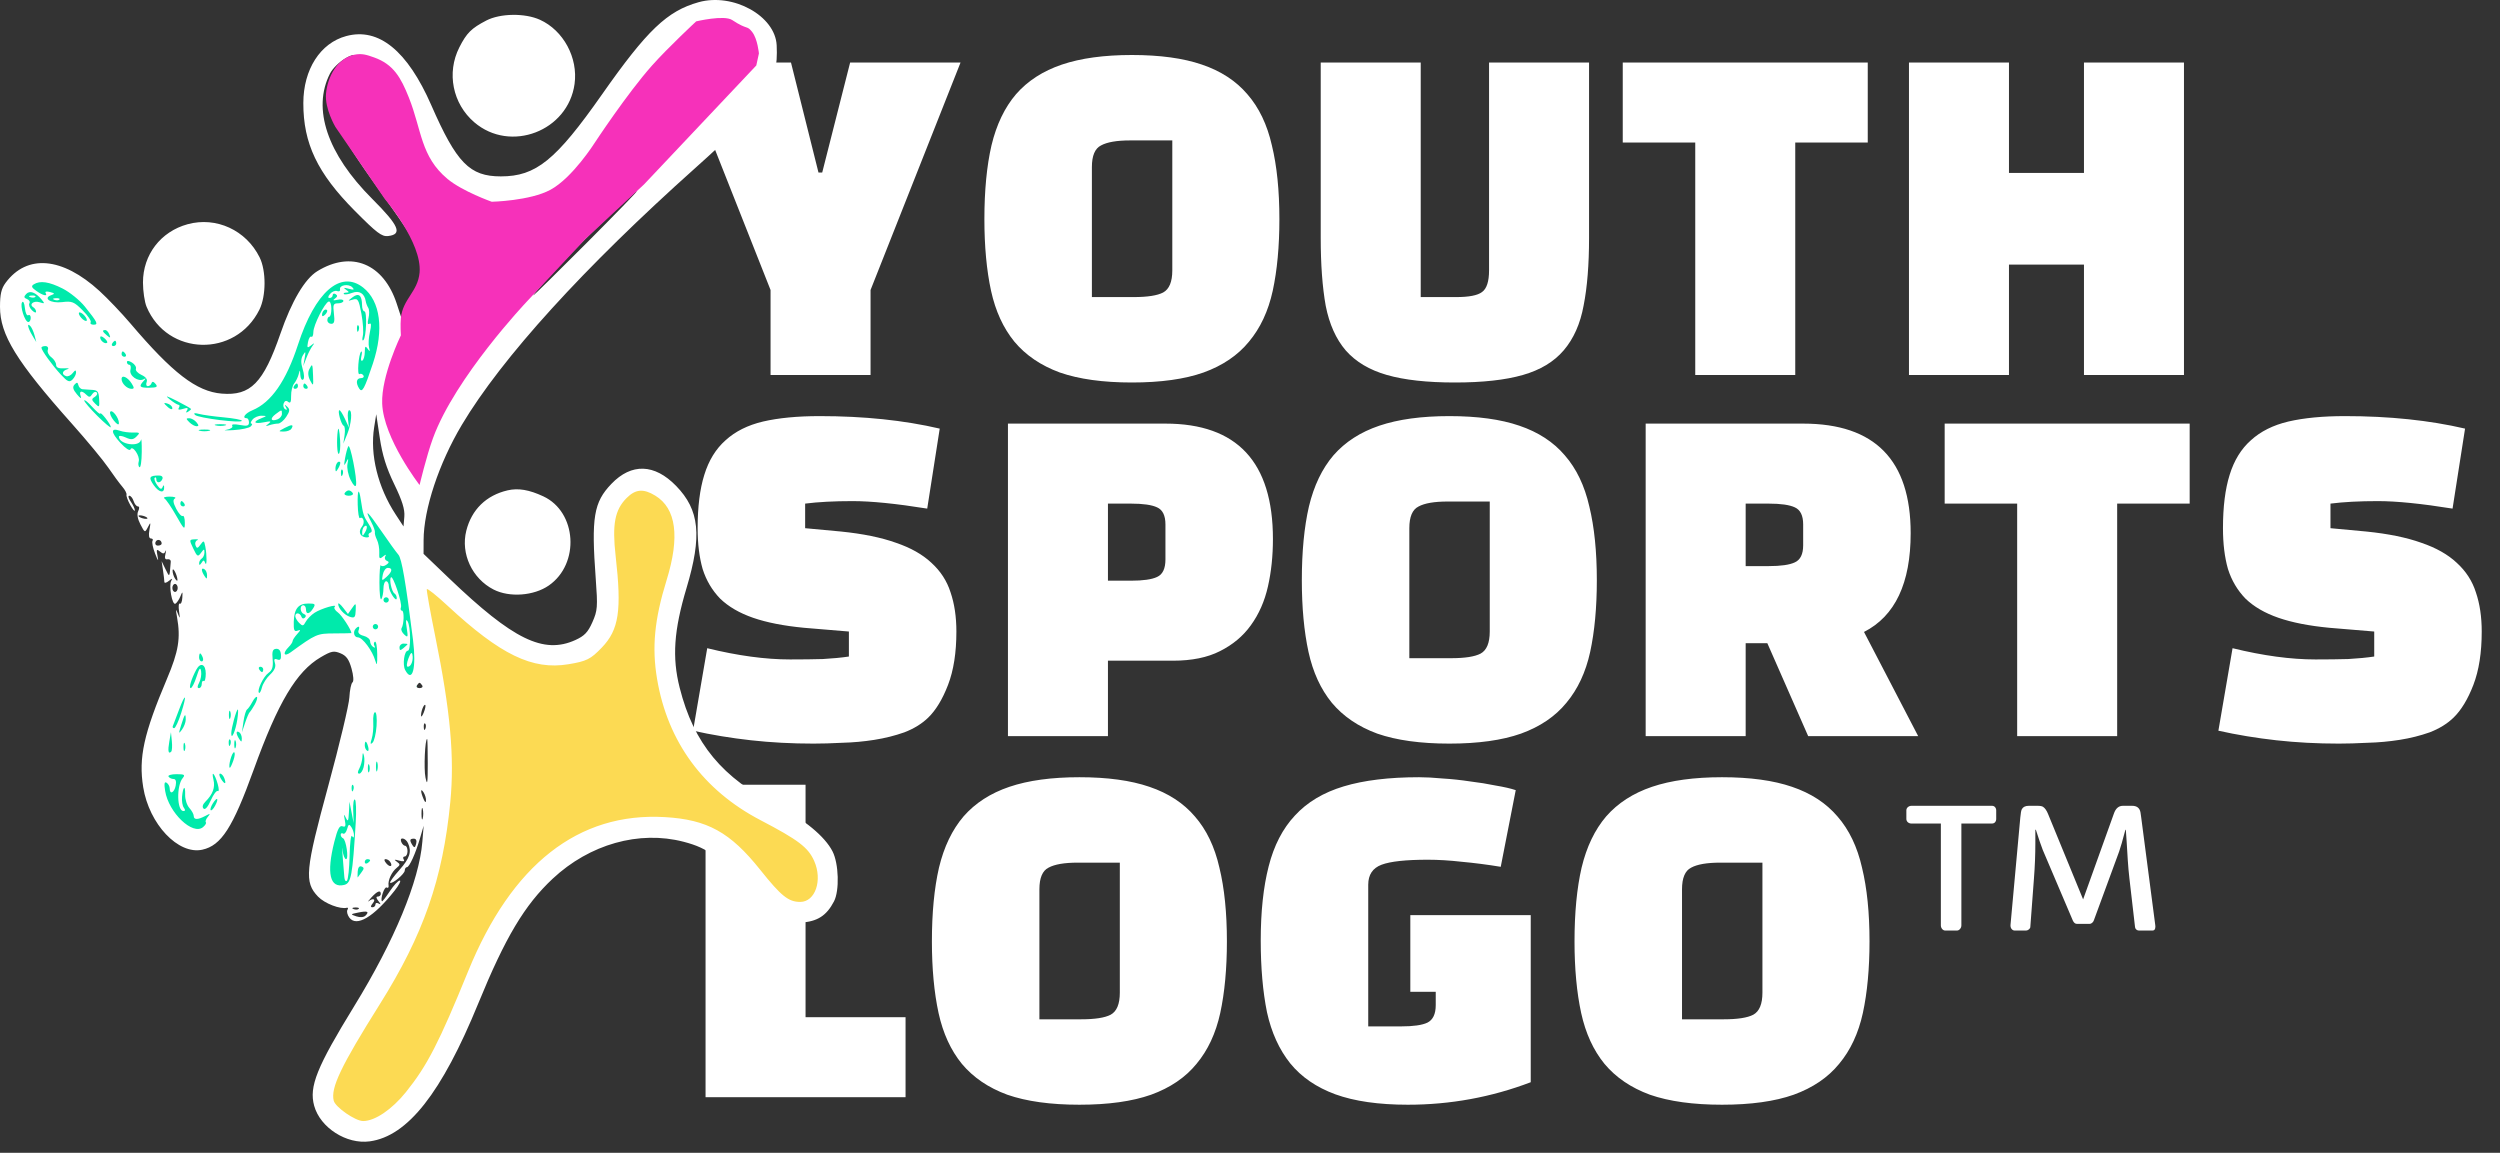
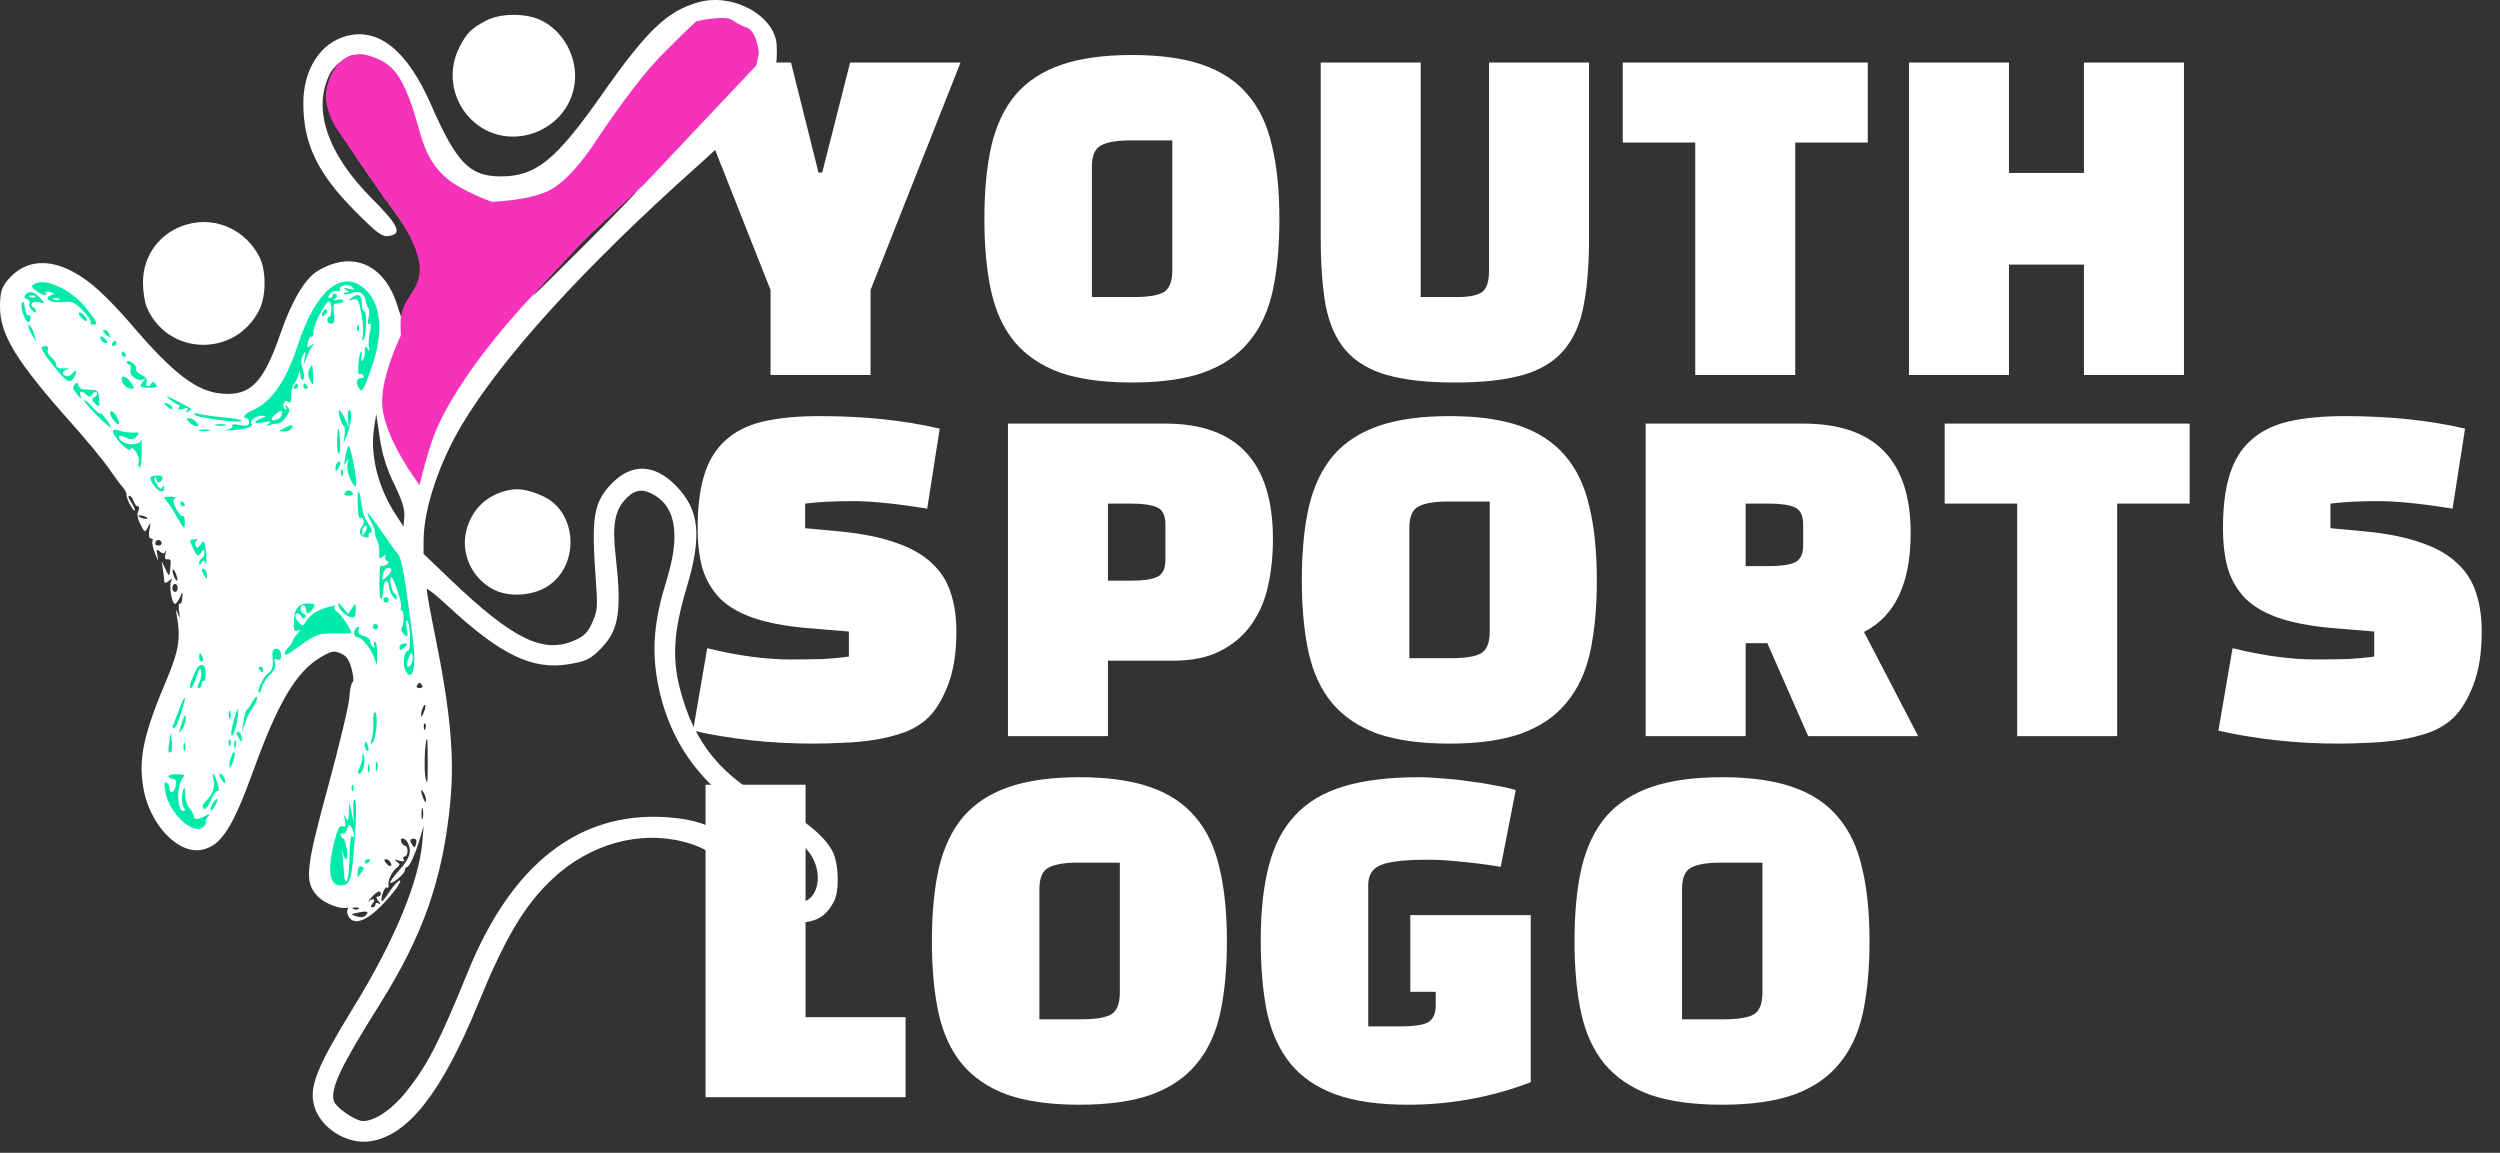
<svg xmlns="http://www.w3.org/2000/svg" width="180" height="83" viewBox="0 0 180 83" fill="none">
  <rect x="0" y="0" width="180" height="83" fill="#333333" stroke="none" />
  <path d="M49 4.5H56.95L58.93 12.42H59.2L61.21 4.5H69.16L62.68 20.88V27H55.48V20.88L49 4.5ZM70.876 15.78C70.876 13.72 71.046 11.95 71.386 10.47C71.746 8.97 72.336 7.74 73.156 6.78C73.996 5.82 75.096 5.11 76.456 4.65C77.816 4.19 79.496 3.96 81.496 3.96C83.516 3.96 85.196 4.19 86.536 4.65C87.896 5.11 88.986 5.82 89.806 6.78C90.646 7.74 91.236 8.97 91.576 10.47C91.936 11.95 92.116 13.72 92.116 15.78C92.116 17.74 91.956 19.46 91.636 20.94C91.316 22.4 90.746 23.62 89.926 24.6C89.126 25.58 88.036 26.32 86.656 26.82C85.296 27.3 83.576 27.54 81.496 27.54C79.416 27.54 77.686 27.3 76.306 26.82C74.946 26.32 73.856 25.58 73.036 24.6C72.236 23.62 71.676 22.4 71.356 20.94C71.036 19.46 70.876 17.74 70.876 15.78ZM78.616 12.03V21.39H81.616C82.616 21.39 83.326 21.28 83.746 21.06C84.186 20.82 84.406 20.29 84.406 19.47V10.11H81.376C80.416 10.11 79.716 10.23 79.276 10.47C78.836 10.69 78.616 11.21 78.616 12.03ZM95.092 4.5H102.292V21.39H104.842C105.762 21.39 106.382 21.27 106.702 21.03C107.042 20.79 107.212 20.27 107.212 19.47V4.5H114.412V17.13C114.412 19.05 114.282 20.67 114.022 21.99C113.782 23.31 113.302 24.39 112.582 25.23C111.882 26.05 110.902 26.64 109.642 27C108.382 27.36 106.752 27.54 104.752 27.54C102.752 27.54 101.122 27.36 99.862 27C98.602 26.64 97.612 26.05 96.892 25.23C96.192 24.41 95.712 23.34 95.452 22.02C95.212 20.68 95.092 19.05 95.092 17.13V4.5ZM134.478 4.5V10.26H129.258V27H122.058V10.26H116.838V4.5H134.478ZM157.246 27H150.046V19.05H144.646V27H137.446V4.5H144.646V12.45H150.046V4.5H157.246V27ZM49.9 52.61L50.92 46.67C53.12 47.21 55.11 47.48 56.89 47.48C57.79 47.48 58.58 47.47 59.26 47.45C59.96 47.41 60.58 47.35 61.12 47.27V45.47L57.88 45.2C56.42 45.06 55.2 44.82 54.22 44.48C53.24 44.14 52.45 43.68 51.85 43.1C51.27 42.5 50.85 41.79 50.59 40.97C50.35 40.13 50.23 39.15 50.23 38.03C50.23 36.49 50.39 35.21 50.71 34.19C51.03 33.15 51.54 32.32 52.24 31.7C52.94 31.06 53.84 30.61 54.94 30.35C56.06 30.09 57.42 29.96 59.02 29.96C62.2 29.96 65.08 30.26 67.66 30.86L66.76 36.62C64.52 36.26 62.73 36.08 61.39 36.08C60.05 36.08 58.91 36.14 57.97 36.26V38.03L60.55 38.27C62.13 38.43 63.45 38.7 64.51 39.08C65.57 39.44 66.42 39.92 67.06 40.52C67.72 41.12 68.18 41.83 68.44 42.65C68.72 43.47 68.86 44.41 68.86 45.47C68.86 46.99 68.66 48.27 68.26 49.31C67.86 50.35 67.38 51.14 66.82 51.68C66.36 52.12 65.79 52.47 65.11 52.73C64.43 52.97 63.71 53.15 62.95 53.27C62.19 53.39 61.42 53.46 60.64 53.48C59.88 53.52 59.19 53.54 58.57 53.54C57.01 53.54 55.51 53.46 54.07 53.3C52.63 53.14 51.24 52.91 49.9 52.61ZM84.451 47.57H79.772V53H72.572V30.5H83.912C89.072 30.5 91.651 33.27 91.651 38.81C91.651 40.03 91.531 41.17 91.291 42.23C91.052 43.29 90.641 44.22 90.061 45.02C89.501 45.8 88.761 46.42 87.841 46.88C86.942 47.34 85.811 47.57 84.451 47.57ZM81.421 36.26H79.772V41.81H81.421C82.302 41.81 82.931 41.72 83.311 41.54C83.712 41.36 83.912 40.94 83.912 40.28V37.76C83.912 37.12 83.712 36.71 83.311 36.53C82.931 36.35 82.302 36.26 81.421 36.26ZM93.732 41.78C93.732 39.72 93.902 37.95 94.242 36.47C94.602 34.97 95.192 33.74 96.012 32.78C96.852 31.82 97.952 31.11 99.312 30.65C100.672 30.19 102.352 29.96 104.352 29.96C106.372 29.96 108.052 30.19 109.392 30.65C110.752 31.11 111.842 31.82 112.662 32.78C113.502 33.74 114.092 34.97 114.432 36.47C114.792 37.95 114.972 39.72 114.972 41.78C114.972 43.74 114.812 45.46 114.492 46.94C114.172 48.4 113.602 49.62 112.782 50.6C111.982 51.58 110.892 52.32 109.512 52.82C108.152 53.3 106.432 53.54 104.352 53.54C102.272 53.54 100.542 53.3 99.162 52.82C97.802 52.32 96.712 51.58 95.892 50.6C95.092 49.62 94.532 48.4 94.212 46.94C93.892 45.46 93.732 43.74 93.732 41.78ZM101.472 38.03V47.39H104.472C105.472 47.39 106.182 47.28 106.602 47.06C107.042 46.82 107.262 46.29 107.262 45.47V36.11H104.232C103.272 36.11 102.572 36.23 102.132 36.47C101.692 36.69 101.472 37.21 101.472 38.03ZM134.208 45.5L138.108 53H130.188L127.248 46.31H125.688V53H118.488V30.5H129.828C134.988 30.5 137.568 33.13 137.568 38.39C137.568 41.99 136.448 44.36 134.208 45.5ZM127.338 36.26H125.688V40.76H127.338C128.218 40.76 128.848 40.67 129.228 40.49C129.628 40.31 129.828 39.9 129.828 39.26V37.76C129.828 37.12 129.628 36.71 129.228 36.53C128.848 36.35 128.218 36.26 127.338 36.26ZM157.656 30.5V36.26H152.436V53H145.236V36.26H140.016V30.5H157.656ZM159.724 52.61L160.744 46.67C162.944 47.21 164.934 47.48 166.714 47.48C167.614 47.48 168.404 47.47 169.084 47.45C169.784 47.41 170.404 47.35 170.944 47.27V45.47L167.704 45.2C166.244 45.06 165.024 44.82 164.044 44.48C163.064 44.14 162.274 43.68 161.674 43.1C161.094 42.5 160.674 41.79 160.414 40.97C160.174 40.13 160.054 39.15 160.054 38.03C160.054 36.49 160.214 35.21 160.534 34.19C160.854 33.15 161.364 32.32 162.064 31.7C162.764 31.06 163.664 30.61 164.764 30.35C165.884 30.09 167.244 29.96 168.844 29.96C172.024 29.96 174.904 30.26 177.484 30.86L176.584 36.62C174.344 36.26 172.554 36.08 171.214 36.08C169.874 36.08 168.734 36.14 167.794 36.26V38.03L170.374 38.27C171.954 38.43 173.274 38.7 174.334 39.08C175.394 39.44 176.244 39.92 176.884 40.52C177.544 41.12 178.004 41.83 178.264 42.65C178.544 43.47 178.684 44.41 178.684 45.47C178.684 46.99 178.484 48.27 178.084 49.31C177.684 50.35 177.204 51.14 176.644 51.68C176.184 52.12 175.614 52.47 174.934 52.73C174.254 52.97 173.534 53.15 172.774 53.27C172.014 53.39 171.244 53.46 170.464 53.48C169.704 53.52 169.014 53.54 168.394 53.54C166.834 53.54 165.334 53.46 163.894 53.3C162.454 53.14 161.064 52.91 159.724 52.61ZM65.2 73.24V79H50.8V56.5H58V73.24H65.2ZM67.097 67.78C67.097 65.72 67.267 63.95 67.607 62.47C67.967 60.97 68.557 59.74 69.377 58.78C70.217 57.82 71.317 57.11 72.677 56.65C74.037 56.19 75.717 55.96 77.717 55.96C79.737 55.96 81.417 56.19 82.757 56.65C84.117 57.11 85.207 57.82 86.027 58.78C86.867 59.74 87.457 60.97 87.797 62.47C88.157 63.95 88.337 65.72 88.337 67.78C88.337 69.74 88.177 71.46 87.857 72.94C87.537 74.4 86.967 75.62 86.147 76.6C85.347 77.58 84.257 78.32 82.877 78.82C81.517 79.3 79.797 79.54 77.717 79.54C75.637 79.54 73.907 79.3 72.527 78.82C71.167 78.32 70.077 77.58 69.257 76.6C68.457 75.62 67.897 74.4 67.577 72.94C67.257 71.46 67.097 69.74 67.097 67.78ZM74.837 64.03V73.39H77.837C78.837 73.39 79.547 73.28 79.967 73.06C80.407 72.82 80.627 72.29 80.627 71.47V62.11H77.597C76.637 62.11 75.937 62.23 75.497 62.47C75.057 62.69 74.837 63.21 74.837 64.03ZM103.373 72.37V71.41H101.543V65.89H110.213V77.92C107.373 79 104.423 79.54 101.363 79.54C99.263 79.54 97.523 79.29 96.143 78.79C94.783 78.29 93.703 77.55 92.903 76.57C92.103 75.57 91.543 74.34 91.223 72.88C90.923 71.4 90.773 69.68 90.773 67.72C90.773 65.64 90.963 63.86 91.343 62.38C91.723 60.88 92.353 59.66 93.233 58.72C94.113 57.76 95.283 57.06 96.743 56.62C98.203 56.18 100.013 55.96 102.173 55.96C102.653 55.96 103.213 55.99 103.853 56.05C104.513 56.09 105.173 56.16 105.833 56.26C106.493 56.34 107.113 56.44 107.693 56.56C108.293 56.66 108.773 56.77 109.133 56.89L108.053 62.41C107.073 62.25 106.143 62.13 105.263 62.05C104.383 61.95 103.563 61.9 102.803 61.9C101.223 61.9 100.113 62.02 99.473 62.26C98.833 62.5 98.513 62.98 98.513 63.7V73.9H100.883C101.763 73.9 102.393 73.81 102.773 73.63C103.173 73.43 103.373 73.01 103.373 72.37ZM113.365 67.78C113.365 65.72 113.535 63.95 113.875 62.47C114.235 60.97 114.825 59.74 115.645 58.78C116.485 57.82 117.585 57.11 118.945 56.65C120.305 56.19 121.985 55.96 123.985 55.96C126.005 55.96 127.685 56.19 129.025 56.65C130.385 57.11 131.475 57.82 132.295 58.78C133.135 59.74 133.725 60.97 134.065 62.47C134.425 63.95 134.605 65.72 134.605 67.78C134.605 69.74 134.445 71.46 134.125 72.94C133.805 74.4 133.235 75.62 132.415 76.6C131.615 77.58 130.525 78.32 129.145 78.82C127.785 79.3 126.065 79.54 123.985 79.54C121.905 79.54 120.175 79.3 118.795 78.82C117.435 78.32 116.345 77.58 115.525 76.6C114.725 75.62 114.165 74.4 113.845 72.94C113.525 71.46 113.365 69.74 113.365 67.78ZM121.105 64.03V73.39H124.105C125.105 73.39 125.815 73.28 126.235 73.06C126.675 72.82 126.895 72.29 126.895 71.47V62.11H123.865C122.905 62.11 122.205 62.23 121.765 62.47C121.325 62.69 121.105 63.21 121.105 64.03Z" fill="white" />
  <path d="M0.576 22.511L2.404 19.433H4.328L8.368 23.666L14.525 28.764L17.7 29.149L20.201 26.359L22.221 21.164L24.049 19.433L26.839 20.395L28.09 24.243L25.877 30.015L26.839 34.44L29.34 38.962L30.11 42.81V48.005L29.34 57.047L26.839 63.974L24.434 64.743L22.991 63.204L24.434 56.374L26.839 48.967L25.3 46.08H23.376L20.201 48.967L16.93 57.047L14.525 60.607L12.217 59.452L11.255 57.047V54.739L11.928 51.564L13.66 46.946L13.852 41.655L10.87 36.46L8.368 33.093L3.077 26.359L0.576 22.511Z" fill="#00EAAB" />
-   <path d="M32.036 54.546L30.111 40.982L32.036 42.233L34.152 44.445L39.154 47.331L42.81 46.369L43.676 42.521V37.038L44.927 34.44H46.37L48.582 35.979L49.352 38.673L48.005 44.445L48.294 49.832L51.084 55.316L55.509 58.587L59.068 60.896L59.645 63.685L58.299 65.609L55.509 64.936L52.238 61.377L48.582 59.645L43.387 60.126L39.251 62.627L35.403 68.014L32.036 75.903L28.188 80.906L25.782 81.386L23.762 80.232L23.474 77.923L29.438 66.956L32.036 54.546Z" fill="#FCDA53" />
  <path fill-rule="evenodd" clip-rule="evenodd" d="M50.3 0.159C48.034 0.794 46.591 2.172 43.345 6.798C40.016 11.545 38.589 12.7 36.062 12.7C33.815 12.7 32.877 11.74 31.053 7.575C29.334 3.647 27.266 1.966 24.93 2.596C23.059 3.099 21.843 5 21.84 7.422C21.836 10.332 22.854 12.466 25.533 15.167C27.126 16.773 27.486 17.047 27.941 16.995C29.001 16.873 28.736 16.255 26.791 14.31C23.563 11.082 22.468 7.83 23.757 5.302C24.177 4.478 25.686 3.568 25.686 4.138C25.686 4.244 25.578 4.331 25.445 4.332C24.991 4.333 23.967 5.493 23.769 6.229C23.38 7.673 24.162 9.305 27.422 13.855C29.677 17.001 29.959 17.479 30.297 18.735C30.513 19.539 30.489 19.644 29.713 21.236L28.903 22.898L28.564 21.863C27.617 18.97 25.293 18.02 22.847 19.525C21.945 20.081 20.998 21.684 20.189 24.027C18.962 27.578 18.045 28.513 15.96 28.34C14.15 28.19 12.426 26.863 9.385 23.282C8.756 22.542 7.754 21.491 7.158 20.946C4.481 18.501 1.944 18.282 0.403 20.362C0.096 20.776 0 21.19 0 22.094C0 24.104 1.173 26.012 5.165 30.494C6.251 31.713 7.435 33.143 7.797 33.672C8.158 34.201 8.612 34.817 8.806 35.041C8.999 35.264 9.135 35.524 9.108 35.618C9.081 35.712 9.203 36.048 9.38 36.366C9.556 36.683 9.704 36.854 9.709 36.745C9.713 36.637 9.581 36.355 9.417 36.12C9.252 35.885 9.203 35.693 9.308 35.693C9.412 35.693 9.553 35.866 9.62 36.077C9.687 36.289 9.826 36.462 9.929 36.462C10.04 36.462 10.049 36.598 9.952 36.799C9.846 37.018 9.901 37.352 10.11 37.755C10.429 38.369 10.434 38.371 10.652 37.948C10.849 37.565 10.86 37.586 10.76 38.146C10.687 38.55 10.725 38.771 10.867 38.771C10.987 38.771 11.039 38.847 10.981 38.941C10.923 39.035 11.006 39.446 11.165 39.855C11.384 40.419 11.427 40.462 11.342 40.036C11.248 39.557 11.274 39.508 11.513 39.707C11.736 39.892 11.819 39.889 11.909 39.693C11.971 39.556 11.973 39.641 11.913 39.882C11.838 40.184 11.883 40.303 12.059 40.267C12.199 40.238 12.305 40.322 12.294 40.455C12.201 41.623 12.219 41.599 11.918 40.984L11.637 40.406L11.735 41.056C11.789 41.413 11.833 41.791 11.833 41.897C11.833 42.002 11.979 41.97 12.158 41.825C12.397 41.631 12.444 41.627 12.335 41.808C12.132 42.145 12.396 43.612 12.633 43.466C12.737 43.402 12.897 43.163 12.989 42.936C13.143 42.557 13.155 42.565 13.127 43.038C13.111 43.322 13.031 43.512 12.949 43.461C12.867 43.411 12.841 43.655 12.891 44.004C12.973 44.578 12.964 44.593 12.796 44.158C12.653 43.787 12.642 43.853 12.748 44.447C13.014 45.945 12.858 46.901 12.023 48.872C10.348 52.827 9.969 54.554 10.31 56.674C10.739 59.34 12.834 61.558 14.565 61.178C15.934 60.877 16.757 59.596 18.268 55.414C20.019 50.568 21.344 48.345 23.09 47.322C23.858 46.872 24.031 46.837 24.516 47.038C24.935 47.211 25.125 47.474 25.31 48.135C25.452 48.643 25.481 49.057 25.379 49.131C25.283 49.2 25.182 49.69 25.154 50.219C25.126 50.748 24.446 53.6 23.642 56.556C21.975 62.687 21.898 63.512 22.898 64.555C23.374 65.052 24.504 65.487 24.979 65.357C25.066 65.333 25.082 65.402 25.015 65.51C24.949 65.618 25.007 65.865 25.145 66.058C25.656 66.772 26.898 66.039 28.404 64.137C28.726 63.731 28.896 63.398 28.783 63.398C28.67 63.398 28.347 63.747 28.065 64.172C27.784 64.598 27.531 64.922 27.503 64.894C27.361 64.749 27.68 63.804 27.837 63.901C27.938 63.963 28.001 63.897 27.977 63.755C27.917 63.391 28.203 62.77 28.56 62.488C28.826 62.279 28.827 62.228 28.572 62.043C28.345 61.879 28.381 61.862 28.74 61.964C29.051 62.051 29.155 62.025 29.066 61.88C28.993 61.763 29.026 61.667 29.138 61.667C29.25 61.667 29.341 61.494 29.341 61.282C29.341 61.07 29.264 60.897 29.17 60.897C29.075 60.897 28.948 60.768 28.888 60.611C28.744 60.236 29.203 60.324 29.376 60.705C29.655 61.32 29.505 61.795 28.772 62.621C28.353 63.093 28.044 63.512 28.086 63.554C28.219 63.687 29.137 62.926 29.143 62.677C29.146 62.545 29.215 62.437 29.294 62.437C29.477 62.437 29.92 61.456 30.251 60.32L30.503 59.454L30.409 60.609C30.177 63.438 28.401 67.725 25.511 72.43C22.802 76.841 22.24 78.238 22.621 79.618C23.057 81.195 24.951 82.407 26.621 82.178C29.352 81.804 31.797 78.696 34.435 72.249C36.379 67.495 37.776 65.154 39.794 63.266C42.45 60.782 46.019 59.774 49.215 60.606C51.05 61.084 51.839 61.706 54.194 64.533C55.533 66.14 56.234 66.522 57.67 66.428C58.856 66.351 59.512 65.929 60.048 64.899C60.45 64.126 60.394 62.184 59.943 61.301C59.395 60.226 57.908 58.994 55.989 58.026C52.002 56.013 49.954 53.542 48.936 49.515C48.383 47.329 48.517 45.39 49.431 42.334C50.556 38.575 50.367 36.721 48.682 34.987C47.127 33.385 45.466 33.332 44.021 34.838C42.746 36.167 42.567 37.245 42.893 41.664C43.043 43.705 43.023 43.958 42.653 44.797C42.331 45.524 42.082 45.785 41.423 46.084C39.135 47.122 36.942 46.05 32.343 41.646L30.496 39.877L30.499 38.891C30.507 36.66 31.599 33.365 33.251 30.593C36.126 25.768 42.038 19.265 50.089 12.07C55.134 7.561 56.059 6.163 55.921 3.263C55.82 1.143 52.78 -0.536 50.3 0.159ZM35.017 1.476C33.937 2.037 33.599 2.373 33.072 3.411C32.143 5.243 32.588 7.469 34.15 8.806C36.749 11.031 40.902 9.441 41.369 6.043C41.629 4.158 40.567 2.191 38.876 1.423C37.796 0.932 36.018 0.957 35.017 1.476ZM53.618 2.05C54.158 2.43 54.626 3.51 54.503 4.089C54.449 4.343 54.344 4.259 54.083 3.754C53.891 3.383 53.376 2.703 52.938 2.241C52.232 1.498 52.196 1.419 52.622 1.545C52.887 1.623 53.335 1.851 53.618 2.05ZM42.222 17.509C40.164 19.571 38.449 21.26 38.41 21.261C38.306 21.263 39.602 19.819 41.148 18.212C42.73 16.567 45.699 13.759 45.856 13.759C45.916 13.759 44.28 15.446 42.222 17.509ZM13.509 16.144C11.569 16.675 10.294 18.338 10.294 20.337C10.294 20.959 10.41 21.746 10.553 22.086C12.043 25.641 16.958 25.767 18.678 22.295C19.165 21.312 19.172 19.494 18.692 18.529C17.721 16.571 15.569 15.581 13.509 16.144ZM4.51 20.776C5.026 21.037 5.746 21.622 6.11 22.074C7.021 23.209 7.102 23.379 6.734 23.379C6.563 23.379 6.471 23.301 6.53 23.205C6.589 23.11 6.327 22.722 5.949 22.343C5.33 21.724 5.181 21.665 4.473 21.753C3.648 21.857 3.06 21.471 3.7 21.247C3.965 21.154 3.947 21.116 3.597 21.024C3.364 20.963 3.223 20.992 3.282 21.088C3.452 21.363 3.11 21.291 2.621 20.949C2.27 20.703 2.23 20.6 2.434 20.471C2.882 20.187 3.539 20.283 4.51 20.776ZM26.145 20.702C27.393 21.684 27.658 23.733 26.85 26.169C26.239 28.013 26.075 28.312 25.86 27.974C25.599 27.561 25.655 27.227 25.986 27.227C26.151 27.227 26.231 27.139 26.165 27.031C26.098 26.924 25.972 26.88 25.883 26.935C25.698 27.05 25.813 25.49 26.002 25.32C26.071 25.257 26.079 25.401 26.021 25.64C25.962 25.878 25.993 26.024 26.088 25.965C26.184 25.906 26.264 25.624 26.266 25.34C26.268 24.922 26.308 24.878 26.471 25.11C26.635 25.345 26.654 25.327 26.57 25.014C26.514 24.802 26.542 24.305 26.633 23.909C26.746 23.421 26.735 23.229 26.599 23.312C26.469 23.393 26.444 23.256 26.529 22.918C26.601 22.632 26.595 22.295 26.515 22.167C26.435 22.04 26.353 21.823 26.332 21.686C26.248 21.128 25.864 20.892 25.356 21.086C25.084 21.189 24.817 21.227 24.761 21.172C24.705 21.116 24.782 21.069 24.932 21.067C25.157 21.064 25.155 21.029 24.916 20.862C24.695 20.707 24.741 20.691 25.109 20.79C25.48 20.891 25.54 20.868 25.369 20.689C25.104 20.409 24.416 20.521 24.481 20.834C24.506 20.956 24.412 21.012 24.271 20.958C24.131 20.904 23.905 20.994 23.769 21.157C23.602 21.359 23.592 21.455 23.738 21.455C23.857 21.455 23.954 21.363 23.954 21.251C23.954 21.139 24.05 21.106 24.167 21.179C24.316 21.271 24.302 21.366 24.119 21.495C23.93 21.63 23.977 21.654 24.291 21.585C24.529 21.533 24.724 21.569 24.724 21.665C24.724 21.761 24.55 21.84 24.337 21.84C24 21.84 23.962 21.936 24.042 22.577C24.113 23.14 24.068 23.315 23.852 23.315C23.697 23.315 23.569 23.199 23.569 23.058C23.569 22.917 23.634 22.802 23.714 22.802C23.793 22.802 23.858 22.542 23.858 22.224C23.858 21.907 23.771 21.675 23.666 21.709C23.375 21.803 22.565 23.415 22.562 23.904C22.561 24.14 22.494 24.293 22.413 24.243C22.332 24.194 22.225 24.369 22.175 24.633C22.095 25.052 22.123 25.083 22.393 24.872C22.656 24.666 22.671 24.673 22.489 24.918C22.371 25.077 22.175 25.466 22.055 25.784L21.835 26.361L21.936 25.784C22.021 25.288 22.005 25.258 21.816 25.569C21.659 25.829 21.653 26.117 21.795 26.579C21.912 26.96 21.922 27.271 21.82 27.334C21.724 27.393 21.635 27.242 21.623 26.998C21.603 26.604 21.59 26.598 21.507 26.938C21.455 27.15 21.308 27.453 21.18 27.612C21.052 27.77 20.953 28.174 20.96 28.509C20.968 28.942 20.909 29.066 20.754 28.937C20.61 28.818 20.498 28.854 20.425 29.043C20.365 29.202 20.412 29.39 20.529 29.463C20.669 29.549 20.69 29.502 20.589 29.325C20.467 29.111 20.487 29.103 20.684 29.285C20.887 29.473 20.873 29.607 20.611 30.007C20.434 30.277 20.169 30.498 20.021 30.498C19.873 30.498 19.594 30.549 19.4 30.612C19.102 30.709 19.092 30.692 19.337 30.504C19.565 30.328 19.496 30.307 19 30.405C18.282 30.547 18.168 30.376 18.807 30.119C19.232 29.948 19.233 29.945 18.831 29.933C18.606 29.926 18.314 30.05 18.182 30.209C18.05 30.368 18.014 30.498 18.101 30.498C18.188 30.498 18.167 30.59 18.054 30.702C17.942 30.815 17.383 30.935 16.813 30.968C16.243 31.002 16.017 30.99 16.309 30.943C16.602 30.895 16.788 30.77 16.724 30.665C16.648 30.543 16.847 30.518 17.265 30.597C17.791 30.696 17.926 30.659 17.926 30.417C17.926 30.25 17.854 30.113 17.765 30.113C17.394 30.113 17.647 29.757 18.172 29.54C19.528 28.978 20.604 27.43 21.453 24.822C22.688 21.027 24.517 19.421 26.145 20.702ZM2.996 21.568C3.24 21.862 3.226 21.882 2.853 21.763C2.42 21.626 2.061 21.915 2.402 22.126C2.51 22.192 2.597 22.335 2.597 22.442C2.597 22.549 2.462 22.501 2.297 22.336C2.131 22.17 2.05 21.947 2.116 21.84C2.183 21.732 2.105 21.594 1.945 21.532C1.715 21.444 1.702 21.366 1.885 21.169C2.142 20.891 2.559 21.04 2.996 21.568ZM26.068 21.984C26.069 22.222 26.146 22.417 26.238 22.417C26.441 22.417 26.373 24.3 26.163 24.492C26.081 24.568 26.064 24.428 26.124 24.182C26.185 23.936 26.139 23.221 26.022 22.593C25.831 21.569 25.768 21.463 25.411 21.569C25.015 21.686 25.015 21.685 25.396 21.395C25.833 21.062 26.063 21.263 26.068 21.984ZM2.177 21.394C2.315 21.449 2.481 21.442 2.545 21.378C2.609 21.315 2.496 21.269 2.293 21.277C2.069 21.287 2.023 21.332 2.177 21.394ZM3.908 21.586C4.047 21.642 4.213 21.635 4.277 21.571C4.341 21.507 4.227 21.462 4.024 21.47C3.8 21.479 3.755 21.525 3.908 21.586ZM2.033 22.698C2.132 22.636 2.213 22.721 2.213 22.886C2.213 23.051 2.135 23.186 2.039 23.186C1.789 23.186 1.421 22.028 1.59 21.769C1.67 21.645 1.758 21.824 1.792 22.18C1.826 22.526 1.934 22.759 2.033 22.698ZM23.412 22.651C23.274 22.789 23.185 22.8 23.185 22.68C23.185 22.423 23.412 22.195 23.541 22.324C23.595 22.378 23.537 22.526 23.412 22.651ZM6.253 23.041C6.253 23.148 6.126 23.127 5.964 22.994C5.806 22.862 5.676 22.668 5.676 22.562C5.676 22.455 5.803 22.476 5.964 22.609C6.123 22.741 6.253 22.935 6.253 23.041ZM2.488 24.148L2.613 24.629L2.324 24.148C2.001 23.612 1.916 23.191 2.191 23.485C2.285 23.585 2.419 23.884 2.488 24.148ZM25.817 23.8C25.756 23.953 25.71 23.907 25.701 23.683C25.693 23.48 25.738 23.367 25.802 23.431C25.866 23.495 25.873 23.661 25.817 23.8ZM7.872 24.079C7.974 24.343 7.945 24.355 7.701 24.152C7.367 23.875 7.332 23.764 7.579 23.764C7.674 23.764 7.806 23.906 7.872 24.079ZM7.714 24.676C7.58 24.809 7.215 24.538 7.215 24.306C7.215 24.178 7.326 24.193 7.508 24.345C7.67 24.479 7.762 24.628 7.714 24.676ZM8.37 24.726C8.37 24.831 8.278 24.918 8.166 24.918C8.054 24.918 8.016 24.831 8.081 24.726C8.146 24.62 8.238 24.533 8.285 24.533C8.331 24.533 8.37 24.62 8.37 24.726ZM3.444 25.186C3.388 25.334 3.498 25.573 3.691 25.716C3.883 25.859 4.04 26.106 4.04 26.265C4.04 26.465 4.218 26.543 4.618 26.52C4.935 26.502 5.043 26.53 4.858 26.583C4.467 26.693 4.414 26.966 4.762 27.083C4.894 27.128 5.108 27.027 5.237 26.859C5.407 26.638 5.473 26.623 5.477 26.808C5.481 26.947 5.365 27.18 5.221 27.325C4.999 27.547 4.869 27.492 4.385 26.974C3.776 26.322 2.982 25.223 2.982 25.033C2.982 24.97 3.109 24.918 3.265 24.918C3.428 24.918 3.504 25.032 3.444 25.186ZM9.043 25.495C9.108 25.601 9.07 25.688 8.958 25.688C8.846 25.688 8.754 25.601 8.754 25.495C8.754 25.389 8.792 25.303 8.839 25.303C8.886 25.303 8.978 25.389 9.043 25.495ZM9.786 26.553C9.739 26.674 9.92 26.873 10.186 26.994C10.504 27.139 10.632 27.317 10.558 27.51C10.496 27.671 10.534 27.804 10.642 27.804C10.75 27.804 10.871 27.708 10.91 27.59C10.957 27.448 11.054 27.465 11.2 27.641C11.378 27.856 11.296 27.907 10.76 27.916C10.049 27.928 9.967 27.833 10.342 27.429C10.525 27.232 10.526 27.202 10.346 27.304C9.956 27.524 9.282 27.05 9.392 26.633C9.444 26.43 9.409 26.265 9.313 26.265C9.218 26.265 9.139 26.177 9.139 26.071C9.139 25.952 9.282 25.966 9.505 26.105C9.706 26.23 9.832 26.432 9.786 26.553ZM22.541 27.061C22.57 27.805 22.557 27.826 22.332 27.396C22.181 27.108 22.154 26.814 22.26 26.601C22.492 26.137 22.507 26.16 22.541 27.061ZM9.482 27.615C9.673 27.922 9.671 27.996 9.468 27.996C9.147 27.996 8.754 27.608 8.754 27.29C8.754 26.956 9.192 27.151 9.482 27.615ZM5.93 28.024C6.055 28.038 6.37 28.06 6.631 28.072C7.028 28.089 7.11 28.196 7.138 28.738C7.17 29.335 7.149 29.359 6.857 29.067C6.583 28.793 6.579 28.729 6.825 28.577C6.98 28.481 7.041 28.335 6.959 28.253C6.876 28.171 6.731 28.23 6.635 28.385C6.497 28.609 6.413 28.618 6.223 28.428C5.879 28.084 5.668 28.134 5.81 28.526C5.888 28.741 5.792 28.693 5.542 28.393C5.251 28.043 5.206 27.864 5.366 27.69C5.532 27.509 5.594 27.517 5.642 27.727C5.676 27.875 5.806 28.009 5.93 28.024ZM21.453 27.804C21.453 27.91 21.361 27.996 21.249 27.996C21.137 27.996 21.099 27.91 21.164 27.804C21.23 27.698 21.321 27.612 21.368 27.612C21.415 27.612 21.453 27.698 21.453 27.804ZM22.126 27.804C22.192 27.91 22.154 27.996 22.041 27.996C21.93 27.996 21.838 27.91 21.838 27.804C21.838 27.698 21.876 27.612 21.923 27.612C21.969 27.612 22.061 27.698 22.126 27.804ZM13.757 29.448C13.757 29.484 13.657 29.575 13.535 29.65C13.39 29.739 13.365 29.702 13.463 29.545C13.574 29.364 13.502 29.337 13.18 29.439C12.885 29.533 12.789 29.509 12.878 29.364C12.951 29.247 12.94 29.149 12.854 29.147C12.769 29.144 12.482 28.966 12.218 28.752C11.846 28.45 11.966 28.478 12.747 28.872C13.302 29.154 13.757 29.413 13.757 29.448ZM7.219 29.779C7.225 29.585 7.975 30.546 7.98 30.754C7.983 30.842 7.552 30.483 7.023 29.957C6.494 29.43 6.063 28.926 6.066 28.835C6.069 28.744 6.329 28.953 6.643 29.298C6.958 29.644 7.217 29.86 7.219 29.779ZM12.41 29.387C12.41 29.5 12.288 29.481 12.121 29.343C11.963 29.211 11.833 29.074 11.833 29.037C11.833 29 11.963 29.02 12.121 29.081C12.28 29.142 12.41 29.28 12.41 29.387ZM8.562 30.459C8.562 30.633 8.427 30.567 8.195 30.279C7.993 30.03 7.876 29.748 7.936 29.652C8.067 29.44 8.562 30.078 8.562 30.459ZM19.832 29.828C19.411 30.146 19.506 30.376 19.982 30.193C20.156 30.126 20.299 29.951 20.299 29.804C20.299 29.478 20.294 29.479 19.832 29.828ZM24.837 30.161L25.124 30.786L25.054 30.161C25.015 29.817 25.054 29.536 25.142 29.536C25.387 29.536 25.303 30.516 24.995 31.267L24.719 31.941L24.81 31.329C24.86 30.992 24.831 30.689 24.746 30.655C24.565 30.583 24.279 29.536 24.441 29.536C24.501 29.536 24.679 29.817 24.837 30.161ZM16.114 30.05C16.828 30.115 17.413 30.226 17.413 30.295C17.413 30.492 14.261 30.099 14.045 29.875C13.913 29.738 14.004 29.716 14.334 29.803C14.599 29.873 15.399 29.984 16.114 30.05ZM28.386 34.863C28.961 36.051 29.155 36.674 29.112 37.195L29.053 37.905L28.486 37.039C27.205 35.083 26.625 32.727 26.94 30.76L27.089 29.824L27.345 31.533C27.532 32.777 27.815 33.683 28.386 34.863ZM14.142 30.401C14.323 30.62 14.325 30.69 14.151 30.69C14.025 30.69 13.792 30.56 13.633 30.401C13.386 30.154 13.384 30.113 13.623 30.113C13.777 30.113 14.01 30.243 14.142 30.401ZM16.21 30.63C16.025 30.679 15.722 30.679 15.537 30.63C15.351 30.582 15.503 30.542 15.873 30.542C16.244 30.542 16.395 30.582 16.21 30.63ZM20.98 30.869C20.91 30.983 20.663 31.073 20.431 31.072C20.027 31.069 20.029 31.059 20.491 30.816C21.019 30.537 21.174 30.555 20.98 30.869ZM9.586 31.144C10.075 31.13 10.1 31.158 9.834 31.424C9.594 31.664 9.445 31.678 9.05 31.498C8.782 31.375 8.562 31.35 8.562 31.44C8.562 32.001 10.033 32.22 10.149 31.676C10.186 31.504 10.211 31.896 10.206 32.547C10.201 33.199 10.129 33.689 10.045 33.637C9.961 33.586 9.936 33.399 9.989 33.223C10.102 32.847 9.526 32.01 9.395 32.359C9.345 32.489 9.038 32.288 8.664 31.88C7.97 31.123 7.955 30.778 8.626 31.013C8.855 31.093 9.287 31.152 9.586 31.144ZM15.056 31.015C14.87 31.064 14.567 31.064 14.382 31.015C14.197 30.967 14.348 30.927 14.719 30.927C15.089 30.927 15.241 30.967 15.056 31.015ZM24.49 31.733C24.52 32.201 24.477 32.625 24.394 32.676C24.273 32.751 24.225 31.697 24.319 31.027C24.37 30.665 24.44 30.954 24.49 31.733ZM25.635 34.923C25.6 35.098 25.449 34.956 25.249 34.562C25.067 34.201 24.964 33.687 25.018 33.407C25.102 32.965 25.09 32.95 24.92 33.288C24.766 33.59 24.75 33.529 24.843 32.999C24.908 32.629 25.014 32.239 25.079 32.133C25.212 31.915 25.723 34.479 25.635 34.923ZM24.363 33.706C24.195 33.994 24.157 34.003 24.152 33.752C24.146 33.428 24.349 33.137 24.485 33.273C24.53 33.318 24.475 33.513 24.363 33.706ZM24.663 34.189C24.601 34.343 24.556 34.297 24.547 34.073C24.538 33.87 24.584 33.757 24.648 33.821C24.712 33.885 24.718 34.05 24.663 34.189ZM11.694 34.483C11.575 34.792 11.256 34.809 11.256 34.506C11.256 34.383 11.203 34.334 11.14 34.397C11.076 34.461 11.153 34.698 11.312 34.924C11.52 35.221 11.627 35.264 11.701 35.081C11.768 34.912 11.808 34.904 11.818 35.056C11.85 35.54 11.46 35.48 11.076 34.941C10.672 34.374 10.744 34.236 11.447 34.236C11.646 34.236 11.749 34.339 11.694 34.483ZM36.557 35.303C35.011 35.659 33.957 36.687 33.573 38.212C33.158 39.864 33.992 41.658 35.542 42.449C36.683 43.031 38.436 42.902 39.512 42.157C41.765 40.596 41.536 36.864 39.119 35.737C38.099 35.261 37.314 35.129 36.557 35.303ZM25.397 35.5C25.463 35.606 25.333 35.693 25.109 35.693C24.884 35.693 24.755 35.606 24.82 35.5C24.885 35.394 25.015 35.308 25.109 35.308C25.202 35.308 25.332 35.394 25.397 35.5ZM25.983 36.009C26.137 37.039 26.181 37.174 26.54 37.722C26.784 38.095 26.828 38.294 26.676 38.345C26.553 38.386 26.497 38.491 26.551 38.578C26.605 38.666 26.502 38.715 26.323 38.689C25.9 38.627 25.78 38.255 26.069 37.907C26.293 37.637 26.167 37.15 25.913 37.306C25.841 37.35 25.77 36.913 25.755 36.336C25.727 35.237 25.843 35.07 25.983 36.009ZM47.179 35.686C48.689 36.606 48.962 38.65 47.993 41.778C47.119 44.599 46.926 46.616 47.311 48.896C48.073 53.41 50.63 56.897 54.757 59.053C57.482 60.477 58.191 61.015 58.621 61.989C59.236 63.377 58.702 64.938 57.614 64.938C56.77 64.938 56.242 64.514 54.741 62.632C52.578 59.919 50.931 59.009 47.865 58.832C41.642 58.471 36.842 62.236 33.702 69.94C31.611 75.069 30.759 76.725 29.232 78.625C28.219 79.885 26.993 80.715 26.145 80.715C25.582 80.715 24.146 79.72 24.028 79.249C23.797 78.331 24.544 76.767 27.347 72.302C30.483 67.307 31.885 63.287 32.421 57.752C32.733 54.526 32.431 51.193 31.337 45.813C30.973 44.025 30.7 42.497 30.73 42.418C30.76 42.339 31.434 42.876 32.227 43.613C36.037 47.146 38.327 48.256 40.925 47.826C42.236 47.609 42.524 47.466 43.329 46.627C44.565 45.34 44.773 43.964 44.325 40.022C44.068 37.752 44.267 36.707 45.119 35.855C45.761 35.213 46.327 35.166 47.179 35.686ZM12.592 35.891C12.435 35.988 12.463 36.198 12.689 36.635C12.862 36.97 13.072 37.202 13.156 37.15C13.239 37.099 13.308 37.319 13.308 37.64C13.308 38.185 13.266 38.15 12.685 37.126C12.342 36.521 11.964 35.966 11.844 35.892C11.723 35.817 11.892 35.757 12.218 35.757C12.543 35.757 12.712 35.817 12.592 35.891ZM13.276 36.27C13.341 36.376 13.303 36.462 13.191 36.462C13.079 36.462 12.987 36.376 12.987 36.27C12.987 36.164 13.025 36.077 13.072 36.077C13.119 36.077 13.21 36.164 13.276 36.27ZM28.683 39.936C28.923 40.207 29.214 41.902 29.738 46.082C29.99 48.093 29.696 49.221 29.174 48.245C28.968 47.86 29.106 46.852 29.364 46.852C29.592 46.852 29.576 45.099 29.344 44.735C29.219 44.539 29.199 44.69 29.282 45.205C29.391 45.885 29.373 45.934 29.104 45.686C28.939 45.533 28.853 45.33 28.912 45.233C29.092 44.935 29.114 43.966 28.94 43.966C28.85 43.966 28.818 43.857 28.869 43.725C28.976 43.445 28.3 41.415 28.15 41.566C28.007 41.709 28.201 42.605 28.402 42.729C28.496 42.787 28.569 42.937 28.566 43.063C28.556 43.432 27.995 42.581 27.995 42.197C27.995 42.006 27.908 41.849 27.802 41.849C27.696 41.849 27.608 42.088 27.607 42.379C27.605 42.669 27.539 43.009 27.46 43.133C27.381 43.258 27.318 42.725 27.319 41.95C27.32 41.174 27.367 40.614 27.422 40.704C27.478 40.794 27.651 40.779 27.807 40.67C28.023 40.52 28.033 40.45 27.849 40.375C27.716 40.321 27.668 40.176 27.742 40.053C27.831 39.904 27.776 39.91 27.579 40.069C27.325 40.275 27.286 40.234 27.308 39.781C27.322 39.49 27.247 39.079 27.142 38.867C27.037 38.656 26.97 38.415 26.994 38.332C27.017 38.25 26.906 37.929 26.746 37.62C26.197 36.559 26.457 36.78 27.436 38.208C27.975 38.993 28.536 39.772 28.683 39.936ZM10.594 37.276C10.66 37.342 10.578 37.375 10.413 37.351C10.248 37.327 10.059 37.253 9.993 37.188C9.927 37.122 10.009 37.088 10.174 37.112C10.339 37.137 10.528 37.21 10.594 37.276ZM26.199 37.937C26.128 38.008 26.073 38.203 26.076 38.37C26.081 38.62 26.119 38.612 26.287 38.324C26.494 37.967 26.434 37.703 26.199 37.937ZM11.64 39.135C11.64 39.217 11.519 39.284 11.37 39.284C11.222 39.284 11.144 39.169 11.198 39.029C11.296 38.773 11.64 38.855 11.64 39.135ZM14.2 38.899C14.074 38.948 14.019 39.115 14.079 39.27C14.169 39.505 14.229 39.495 14.437 39.21C14.669 38.892 14.694 38.903 14.781 39.348C14.905 39.988 14.899 40.861 14.772 40.529C14.688 40.307 14.646 40.307 14.506 40.529C14.395 40.703 14.339 40.715 14.337 40.562C14.335 40.436 14.421 40.279 14.526 40.214C14.632 40.148 14.719 39.954 14.719 39.781C14.719 39.503 14.691 39.506 14.472 39.805C14.246 40.113 14.198 40.087 13.916 39.496C13.617 38.869 13.62 38.849 14.019 38.83C14.245 38.819 14.327 38.85 14.2 38.899ZM12.778 41.753C12.784 41.859 12.705 41.816 12.602 41.657C12.5 41.498 12.421 41.239 12.427 41.08C12.438 40.775 12.758 41.389 12.778 41.753ZM14.908 41.428C14.906 41.708 14.88 41.713 14.719 41.465C14.475 41.088 14.475 40.833 14.719 40.984C14.825 41.049 14.91 41.249 14.908 41.428ZM27.561 41.375C27.473 41.841 27.485 41.848 27.828 41.538C28.253 41.153 28.291 40.887 27.921 40.887C27.774 40.887 27.613 41.107 27.561 41.375ZM12.795 42.33C12.795 42.489 12.708 42.619 12.602 42.619C12.497 42.619 12.41 42.489 12.41 42.33C12.41 42.172 12.497 42.042 12.602 42.042C12.708 42.042 12.795 42.172 12.795 42.33ZM27.995 43.196C27.995 43.302 27.908 43.389 27.802 43.389C27.696 43.389 27.61 43.302 27.61 43.196C27.61 43.09 27.696 43.004 27.802 43.004C27.908 43.004 27.995 43.09 27.995 43.196ZM22.543 43.806C22.276 44.233 22.03 44.263 22.03 43.87C22.03 43.711 21.944 43.581 21.838 43.581C21.56 43.581 21.601 44.11 21.886 44.212C22.026 44.262 22.055 44.369 21.956 44.469C21.856 44.568 21.749 44.539 21.699 44.399C21.594 44.105 21.261 44.079 21.261 44.364C21.261 44.478 21.386 44.696 21.54 44.85C21.784 45.094 21.844 45.084 22.013 44.767C22.12 44.568 22.405 44.277 22.648 44.12C23.121 43.813 24.336 43.456 24.099 43.692C24.021 43.771 24.123 43.952 24.327 44.094C24.599 44.285 25.301 45.358 25.301 45.583C25.301 45.593 24.75 45.603 24.078 45.606C22.827 45.61 22.749 45.644 20.924 46.969C20.439 47.321 20.332 47.038 20.779 46.591C20.938 46.432 21.068 46.238 21.068 46.159C21.068 46.081 21.215 45.854 21.394 45.656C21.662 45.36 21.667 45.316 21.424 45.409C21.188 45.5 21.133 45.373 21.151 44.769C21.178 43.829 21.478 43.453 22.201 43.453C22.698 43.453 22.737 43.494 22.543 43.806ZM25.341 43.795C25.626 43.388 25.631 43.391 25.61 43.959C25.593 44.446 25.529 44.518 25.206 44.416C24.797 44.287 24.352 43.803 24.349 43.485C24.348 43.379 24.506 43.498 24.7 43.75L25.052 44.208L25.341 43.795ZM27.225 45.12C27.225 45.226 27.138 45.313 27.033 45.313C26.927 45.313 26.84 45.226 26.84 45.12C26.84 45.014 26.927 44.928 27.033 44.928C27.138 44.928 27.225 45.014 27.225 45.12ZM25.816 45.391C25.749 45.564 25.88 45.705 26.18 45.78C26.437 45.844 26.648 46.02 26.648 46.171C26.648 46.321 26.748 46.506 26.87 46.581C27.003 46.663 27.04 46.635 26.963 46.51C26.892 46.395 26.905 46.257 26.993 46.203C27.08 46.149 27.156 46.554 27.161 47.103C27.168 47.877 27.137 47.985 27.024 47.581C26.822 46.861 26.102 45.89 25.769 45.89C25.486 45.89 25.392 45.478 25.622 45.249C25.834 45.036 25.926 45.103 25.816 45.391ZM29.341 46.379C29.341 46.402 29.212 46.528 29.053 46.66C28.819 46.854 28.764 46.846 28.764 46.619C28.764 46.465 28.894 46.339 29.053 46.339C29.212 46.339 29.341 46.357 29.341 46.379ZM20.229 47.142C20.249 47.47 20.177 47.563 19.966 47.482C19.749 47.398 19.707 47.465 19.797 47.75C19.879 48.008 19.769 48.267 19.451 48.567C19.194 48.808 18.929 49.223 18.862 49.49C18.796 49.757 18.699 49.934 18.648 49.884C18.482 49.717 18.962 48.708 19.332 48.449C19.605 48.259 19.679 48.013 19.629 47.467C19.576 46.896 19.631 46.734 19.882 46.715C20.09 46.699 20.212 46.849 20.229 47.142ZM29.406 47.409C29.277 47.754 29.259 48.006 29.364 48.006C29.6 48.006 29.776 47.539 29.695 47.132C29.651 46.916 29.557 47.007 29.406 47.409ZM14.596 47.333C14.657 47.492 14.623 47.621 14.521 47.621C14.418 47.621 14.334 47.492 14.334 47.333C14.334 47.174 14.368 47.044 14.41 47.044C14.451 47.044 14.535 47.174 14.596 47.333ZM14.815 48.501C14.815 48.844 14.75 49.084 14.671 49.035C14.591 48.986 14.526 49.081 14.526 49.245C14.526 49.41 14.437 49.545 14.327 49.545C14.194 49.545 14.198 49.415 14.339 49.151C14.455 48.934 14.519 48.566 14.48 48.333C14.426 48.004 14.352 48.091 14.149 48.728C14.006 49.177 13.818 49.545 13.731 49.545C13.576 49.545 13.776 48.881 14.131 48.218C14.432 47.656 14.815 47.815 14.815 48.501ZM18.952 48.199C18.952 48.304 18.914 48.391 18.867 48.391C18.82 48.391 18.729 48.304 18.663 48.199C18.598 48.093 18.636 48.006 18.748 48.006C18.86 48.006 18.952 48.093 18.952 48.199ZM30.4 49.353C30.465 49.459 30.378 49.545 30.207 49.545C30.036 49.545 29.949 49.459 30.015 49.353C30.08 49.247 30.167 49.161 30.207 49.161C30.248 49.161 30.334 49.247 30.4 49.353ZM13.042 51.345C12.853 51.94 12.626 52.428 12.538 52.429C12.45 52.43 12.407 52.364 12.442 52.282C12.477 52.2 12.674 51.682 12.879 51.132C13.369 49.819 13.48 49.965 13.042 51.345ZM18.34 50.729C18.2 50.978 18.037 51.224 17.978 51.277C17.919 51.33 17.769 51.676 17.646 52.047L17.421 52.72L17.531 51.951C17.591 51.528 17.706 51.138 17.786 51.085C17.866 51.032 18.038 50.786 18.169 50.539C18.299 50.292 18.448 50.132 18.5 50.184C18.551 50.236 18.479 50.481 18.34 50.729ZM30.512 51.297C30.411 51.551 30.322 51.657 30.316 51.533C30.299 51.233 30.524 50.663 30.62 50.76C30.662 50.802 30.614 51.044 30.512 51.297ZM16.578 51.71C16.524 51.842 16.481 51.734 16.481 51.469C16.481 51.205 16.524 51.097 16.578 51.229C16.631 51.361 16.631 51.578 16.578 51.71ZM17.086 51.806C16.961 52.621 16.658 53.323 16.65 52.816C16.644 52.46 17.018 51.085 17.121 51.085C17.162 51.085 17.146 51.41 17.086 51.806ZM27.112 52.274C27.072 52.822 26.942 53.363 26.823 53.476C26.662 53.628 26.645 53.556 26.761 53.201C26.847 52.937 26.898 52.396 26.874 51.999C26.85 51.602 26.91 51.277 27.007 51.277C27.104 51.277 27.151 51.726 27.112 52.274ZM13.372 51.818C13.372 52.009 13.249 52.334 13.098 52.539C12.855 52.87 12.849 52.83 13.049 52.191C13.299 51.387 13.372 51.303 13.372 51.818ZM30.627 52.468C30.566 52.621 30.52 52.575 30.511 52.351C30.503 52.148 30.548 52.035 30.612 52.099C30.676 52.163 30.683 52.329 30.627 52.468ZM17.41 53.164C17.407 53.445 17.381 53.45 17.22 53.201C16.977 52.824 16.977 52.57 17.22 52.72C17.326 52.786 17.411 52.986 17.41 53.164ZM12.328 54.118C12.12 54.325 12.071 54.066 12.19 53.394L12.309 52.72L12.373 53.364C12.408 53.718 12.388 54.057 12.328 54.118ZM16.582 53.622C16.52 53.776 16.475 53.73 16.466 53.506C16.457 53.303 16.503 53.189 16.567 53.253C16.631 53.317 16.637 53.483 16.582 53.622ZM16.963 53.827C16.909 53.959 16.866 53.85 16.866 53.586C16.866 53.321 16.909 53.213 16.963 53.346C17.016 53.478 17.016 53.694 16.963 53.827ZM30.798 54.972C30.798 56.41 30.767 56.6 30.635 55.983C30.504 55.367 30.599 53.201 30.757 53.201C30.78 53.201 30.798 53.998 30.798 54.972ZM13.307 54.019C13.254 54.151 13.21 54.043 13.21 53.778C13.21 53.514 13.254 53.406 13.307 53.538C13.361 53.67 13.361 53.887 13.307 54.019ZM26.511 53.779C26.567 53.99 26.533 54.115 26.438 54.056C26.341 53.997 26.263 53.823 26.263 53.671C26.263 53.273 26.394 53.329 26.511 53.779ZM16.803 54.75C16.69 55.073 16.573 55.311 16.541 55.279C16.422 55.158 16.695 54.163 16.848 54.163C16.936 54.163 16.916 54.427 16.803 54.75ZM26.18 55.237C26.116 55.493 25.975 55.702 25.868 55.702C25.737 55.702 25.738 55.58 25.872 55.33C25.981 55.126 26.081 54.758 26.093 54.513C26.11 54.163 26.135 54.143 26.206 54.419C26.256 54.612 26.244 54.98 26.18 55.237ZM27.166 55.458C27.117 55.645 27.074 55.539 27.07 55.221C27.066 54.904 27.106 54.751 27.159 54.881C27.212 55.011 27.215 55.271 27.166 55.458ZM26.583 55.558C26.529 55.691 26.486 55.582 26.486 55.318C26.486 55.053 26.529 54.945 26.583 55.077C26.636 55.209 26.636 55.426 26.583 55.558ZM13.155 56.021C12.698 56.572 12.738 58.396 13.207 58.396C13.346 58.396 13.356 58.313 13.237 58.156C13.136 58.023 13.078 57.667 13.107 57.364C13.18 56.6 13.351 56.492 13.33 57.222C13.321 57.551 13.457 57.978 13.631 58.171C13.806 58.364 13.949 58.624 13.949 58.748C13.949 59.034 14.244 59.035 14.78 58.749C15.145 58.555 15.168 58.563 14.961 58.815C14.83 58.974 14.767 59.15 14.821 59.204C14.876 59.259 14.784 59.416 14.618 59.554C13.877 60.169 12.145 58.516 11.891 56.95C11.806 56.423 11.835 56.258 11.995 56.357C12.117 56.433 12.218 56.619 12.218 56.772C12.218 57.238 12.552 57.08 12.649 56.568C12.71 56.254 12.654 56.087 12.491 56.087C12.353 56.087 12.192 56.009 12.133 55.914C12.074 55.819 12.332 55.741 12.707 55.741C13.281 55.741 13.351 55.785 13.155 56.021ZM15.675 56.45C15.77 56.783 15.774 57.011 15.683 56.955C15.592 56.898 15.365 57.2 15.177 57.625C14.964 58.108 14.768 58.33 14.655 58.217C14.542 58.104 14.593 57.917 14.79 57.72C15.324 57.186 15.503 56.696 15.37 56.139C15.198 55.422 15.455 55.684 15.675 56.45ZM16.146 56.019C16.323 56.479 16.185 56.514 15.912 56.078C15.783 55.872 15.756 55.702 15.851 55.702C15.946 55.702 16.079 55.845 16.146 56.019ZM25.432 56.893C25.371 57.046 25.325 57.001 25.316 56.777C25.308 56.574 25.353 56.46 25.417 56.524C25.481 56.588 25.488 56.754 25.432 56.893ZM30.672 57.626C30.665 57.817 30.605 57.784 30.496 57.53C30.269 57.001 30.269 56.697 30.496 57.049C30.598 57.208 30.678 57.468 30.672 57.626ZM15.488 58.011C15.366 58.241 15.223 58.387 15.171 58.335C15.119 58.283 15.188 58.063 15.324 57.846C15.644 57.333 15.779 57.468 15.488 58.011ZM25.612 59.232C25.381 63.05 25.282 63.588 24.79 63.712C23.751 63.973 23.499 62.888 24.07 60.614C24.302 59.694 24.449 59.412 24.657 59.492C24.874 59.575 24.912 59.477 24.827 59.046C24.739 58.6 24.753 58.567 24.9 58.877C25.051 59.197 25.088 59.133 25.122 58.492L25.163 57.723L25.312 58.492L25.462 59.262L25.43 58.366C25.412 57.874 25.467 57.514 25.552 57.566C25.637 57.619 25.664 58.368 25.612 59.232ZM30.436 58.925C30.388 59.11 30.348 58.959 30.348 58.588C30.348 58.218 30.388 58.067 30.436 58.252C30.485 58.437 30.485 58.74 30.436 58.925ZM24.991 59.693C24.926 59.929 24.796 60.076 24.702 60.018C24.608 59.96 24.531 59.997 24.531 60.1C24.531 60.203 24.605 60.317 24.694 60.352C24.917 60.44 25.126 61.859 24.916 61.859C24.823 61.859 24.709 61.578 24.664 61.234C24.618 60.89 24.621 61.085 24.672 61.667C24.722 62.249 24.776 62.916 24.792 63.148C24.807 63.381 24.891 63.5 24.979 63.413C25.066 63.326 25.152 62.517 25.171 61.615C25.19 60.713 25.268 60.074 25.346 60.195C25.442 60.345 25.487 60.323 25.487 60.128C25.487 59.969 25.402 59.709 25.298 59.55C25.14 59.31 25.089 59.333 24.991 59.693ZM29.962 60.753C29.887 61.038 29.828 61.063 29.703 60.865C29.472 60.502 29.495 60.384 29.796 60.384C29.96 60.384 30.022 60.523 29.962 60.753ZM26.648 61.944C26.648 61.991 26.561 62.083 26.455 62.148C26.35 62.213 26.263 62.175 26.263 62.063C26.263 61.951 26.35 61.859 26.455 61.859C26.561 61.859 26.648 61.897 26.648 61.944ZM28.099 62.065C28.306 62.4 28.07 62.471 27.806 62.153C27.654 61.97 27.64 61.859 27.767 61.859C27.88 61.859 28.029 61.952 28.099 62.065ZM26.034 62.796C25.902 62.968 25.779 63.137 25.76 63.17C25.741 63.204 25.738 63.02 25.753 62.762C25.771 62.468 25.874 62.328 26.027 62.387C26.224 62.462 26.225 62.544 26.034 62.796ZM27.417 64.361C27.417 64.466 27.32 64.553 27.201 64.553C27.061 64.553 27.077 64.666 27.25 64.879C27.429 65.1 27.436 65.158 27.273 65.059C27.141 64.98 27.033 65.007 27.033 65.119C27.033 65.231 26.936 65.323 26.817 65.323C26.667 65.323 26.675 65.233 26.84 65.034C27.086 64.737 26.869 64.632 26.542 64.89C26.442 64.969 26.532 64.844 26.744 64.613C27.163 64.154 27.417 64.059 27.417 64.361ZM25.826 65.439C25.762 65.503 25.596 65.51 25.457 65.454C25.304 65.393 25.349 65.347 25.574 65.338C25.776 65.329 25.89 65.375 25.826 65.439ZM26.318 65.922C26.192 66.048 25.93 66.07 25.657 65.978C25.216 65.829 25.219 65.822 25.782 65.706C26.453 65.567 26.609 65.63 26.318 65.922Z" fill="white" />
  <path d="M26.939 4.137C26.404 3.946 26.052 3.825 25.496 3.944C24.293 4.201 23.587 5.509 23.473 6.734C23.371 7.834 24.148 9.139 24.148 9.139L27.709 14.334C27.709 14.334 30.401 17.478 30.21 19.625C30.088 21.001 29.003 21.521 28.863 22.896C28.814 23.382 28.863 24.146 28.863 24.146C28.863 24.146 27.441 27.067 27.517 29.053C27.613 31.573 30.21 34.921 30.21 34.921C30.21 34.921 30.703 32.839 31.172 31.554C32.776 27.159 37.906 21.741 37.906 21.741L42.139 17.22L46.372 13.276L54.453 4.714L54.642 3.848C54.642 3.848 54.547 2.807 54.161 2.309C53.759 1.789 53.85 2.194 52.718 1.443C52.139 1.058 50.124 1.539 50.124 1.539C50.124 1.539 48.115 3.404 46.949 4.714C45.145 6.74 42.812 10.293 42.812 10.293C42.812 10.293 41.226 12.798 39.638 13.661C38.155 14.466 35.405 14.526 35.405 14.526C35.405 14.526 33.304 13.781 32.23 12.891C30.277 11.271 30.376 9.38 29.438 7.023C28.863 5.58 28.327 4.631 26.939 4.137Z" fill="#F631BA" />
-   <path d="M139.742 59.295H137.627C137.525 59.295 137.438 59.264 137.363 59.201C137.293 59.135 137.258 59.055 137.258 58.961V58.346C137.258 58.256 137.293 58.18 137.363 58.117C137.438 58.051 137.525 58.018 137.627 58.018H143.416C143.518 58.018 143.594 58.051 143.645 58.117C143.699 58.18 143.727 58.258 143.727 58.352V58.967C143.727 59.057 143.699 59.135 143.645 59.201C143.59 59.264 143.512 59.295 143.41 59.295H141.219V66.625C141.219 66.727 141.186 66.814 141.119 66.889C141.057 66.963 140.98 67 140.891 67H140.064C139.975 67 139.898 66.963 139.836 66.889C139.773 66.814 139.742 66.727 139.742 66.625V59.295ZM155.188 66.707C155.188 66.902 155.119 67 154.982 67H154.01C153.936 67 153.871 66.977 153.816 66.93C153.762 66.883 153.73 66.824 153.723 66.754L153.318 63.25C153.268 62.809 153.229 62.373 153.201 61.943C153.178 61.514 153.15 61.065 153.119 60.596L153.061 59.764C153.061 59.748 153.055 59.74 153.043 59.74C153.035 59.74 153.029 59.746 153.025 59.758L152.762 60.719C152.707 60.914 152.646 61.109 152.58 61.305L150.752 66.279C150.732 66.338 150.693 66.393 150.635 66.443C150.576 66.494 150.518 66.519 150.459 66.519H149.539C149.418 66.519 149.32 66.441 149.246 66.285C147.891 63.109 147.168 61.412 147.078 61.193C146.992 60.971 146.916 60.76 146.85 60.56L146.586 59.752C146.582 59.74 146.574 59.734 146.562 59.734C146.555 59.734 146.549 59.742 146.545 59.758V60.707C146.545 61.535 146.512 62.381 146.445 63.244L146.182 66.754C146.174 66.816 146.137 66.873 146.07 66.924C146.008 66.975 145.941 67 145.871 67H145.062C144.969 67 144.891 66.959 144.828 66.877C144.77 66.795 144.746 66.695 144.758 66.578L145.461 58.867C145.488 58.543 145.527 58.338 145.578 58.252C145.668 58.096 145.832 58.018 146.07 58.018H146.703C146.895 58.018 147.027 58.043 147.102 58.094C147.238 58.184 147.357 58.353 147.459 58.603L149.984 64.756L152.193 58.598C152.322 58.211 152.541 58.018 152.85 58.018H153.512C153.855 58.018 154.057 58.176 154.115 58.492C154.131 58.594 154.146 58.703 154.162 58.82L155.176 66.584C155.184 66.623 155.188 66.664 155.188 66.707Z" fill="white" />
</svg>